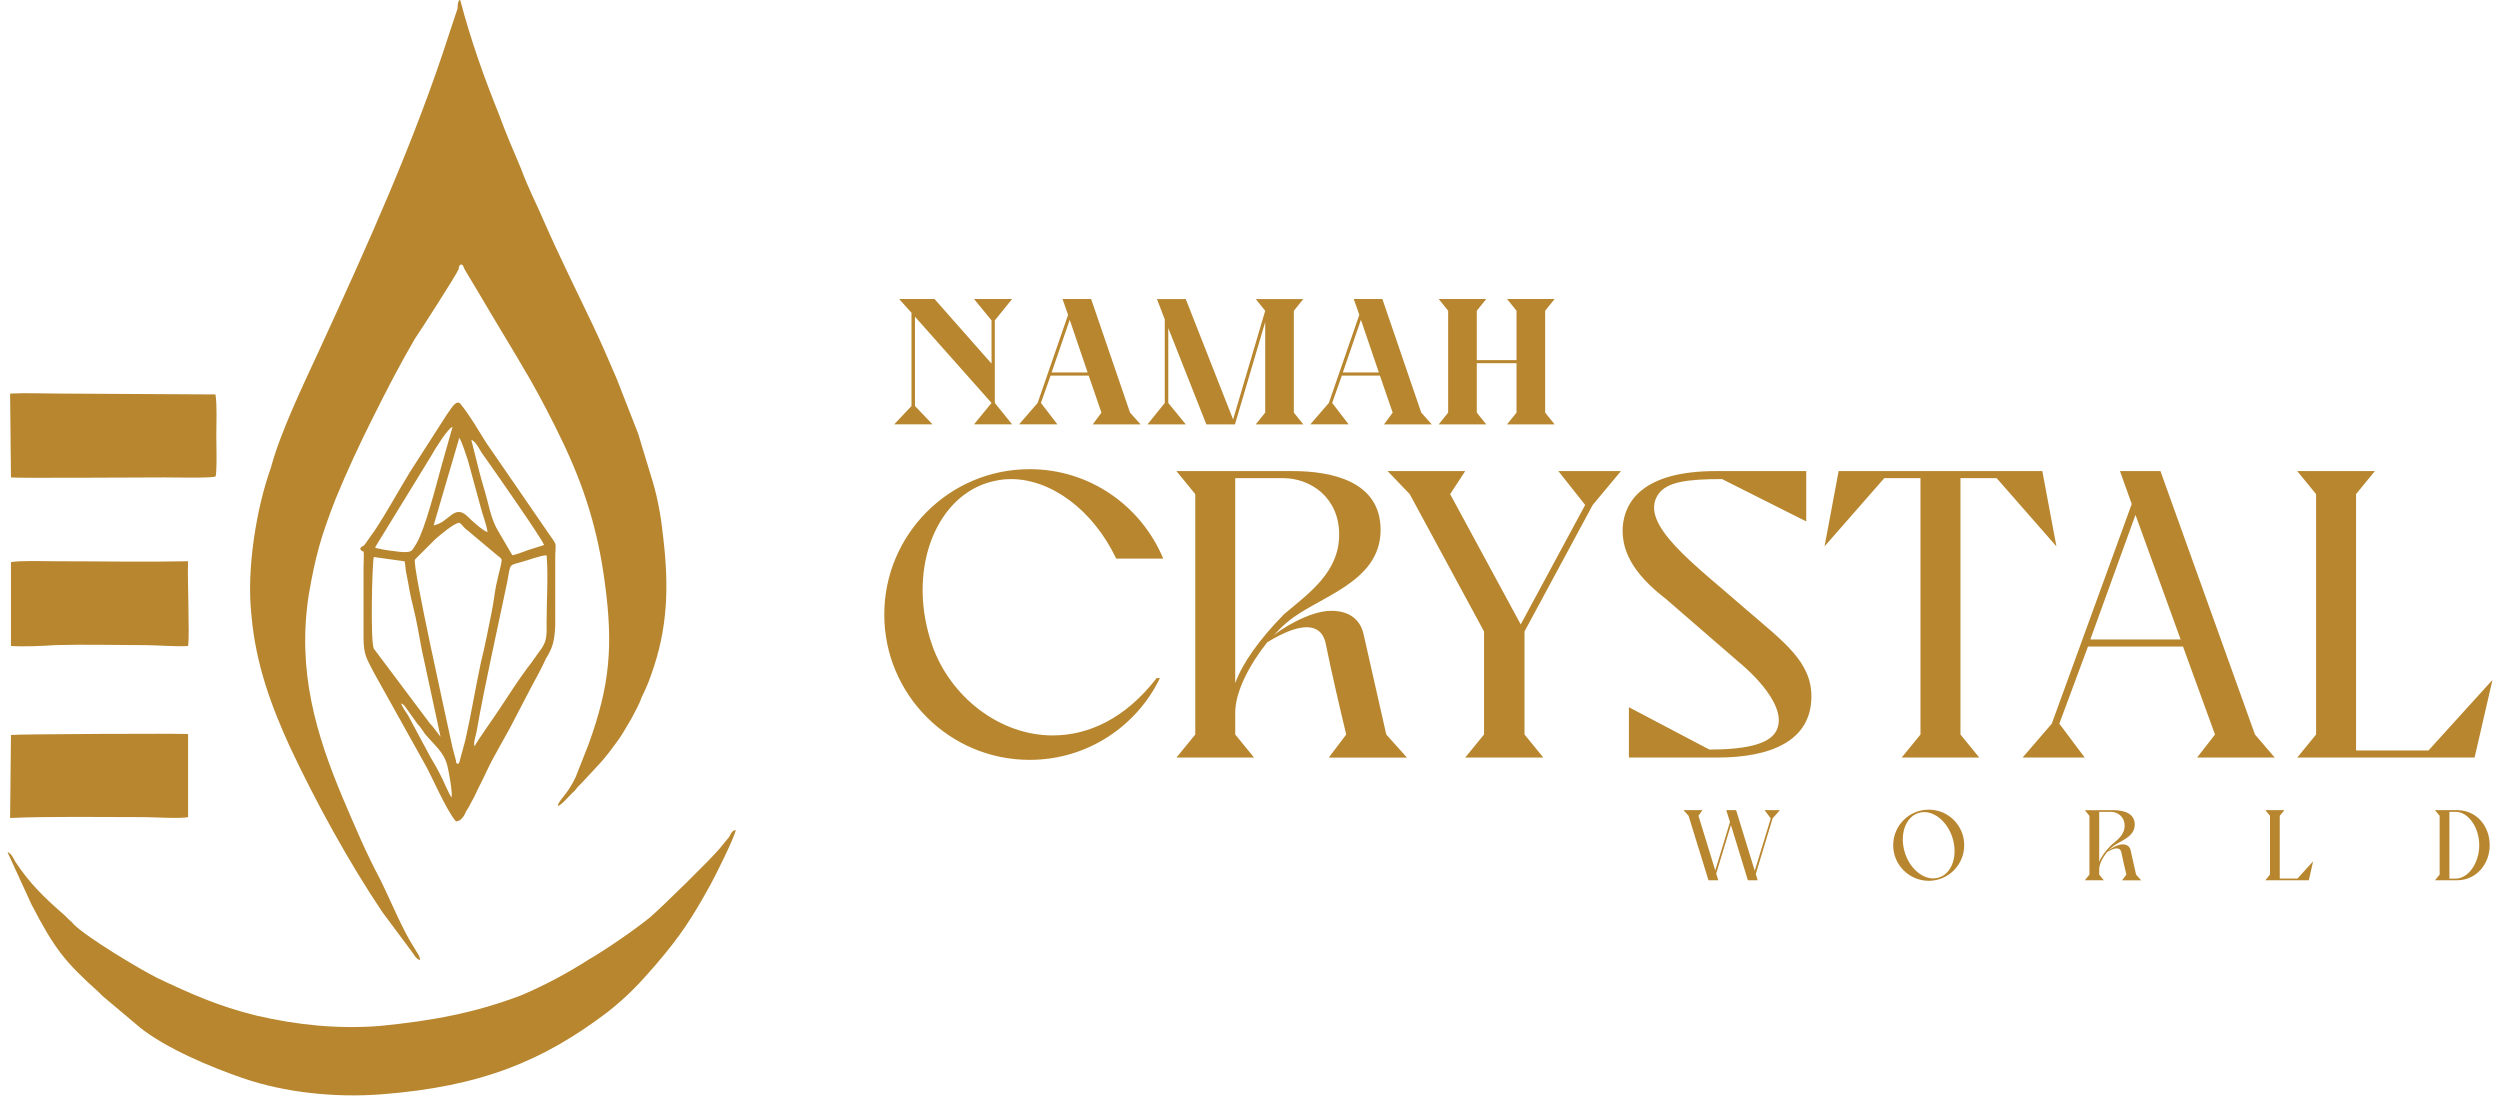
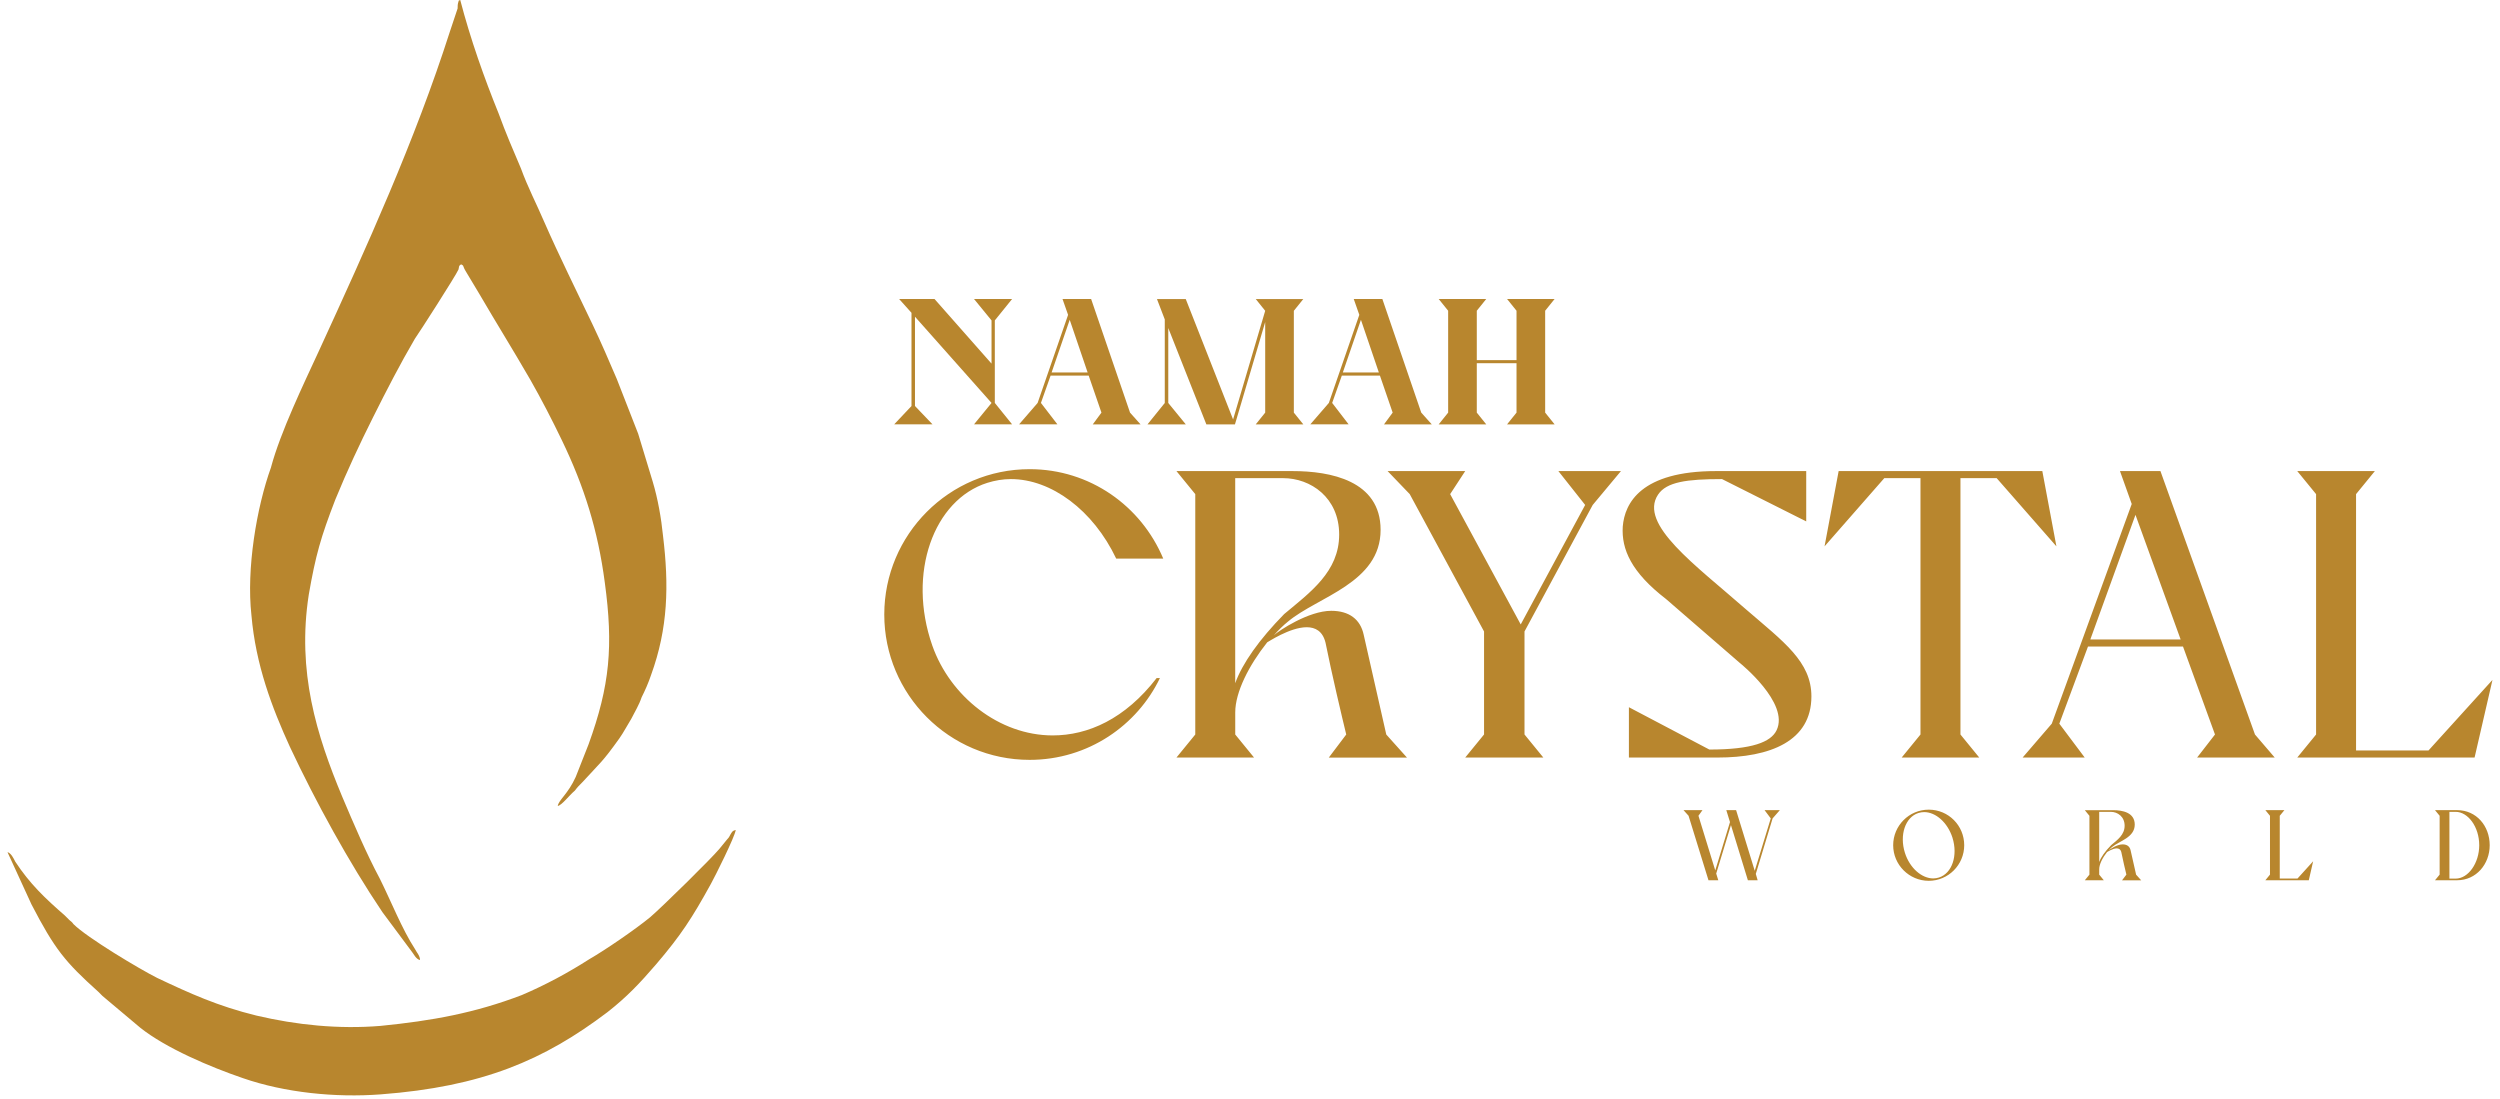
<svg xmlns="http://www.w3.org/2000/svg" fill="none" viewBox="0 0 166 73" height="73" width="166">
  <g clip-path="url(#clip0_1_24)">
    <g clip-path="url(#clip1_1_24)">
      <g clip-path="url(#clip2_1_24)">
        <path fill="#B8862E" d="M18.001 31.018C17.035 33.689 16.353 37.779 16.695 40.847C16.978 44.142 18.058 46.985 19.252 49.597C20.958 53.234 23.173 57.269 25.39 60.563L27.207 63.007C27.49 63.347 27.605 63.689 27.89 63.746C27.89 63.463 27.662 63.235 27.549 63.007C26.698 61.7 25.958 59.824 25.221 58.347C24.312 56.641 23.515 54.766 22.72 52.892C21.015 48.8 19.709 44.597 20.503 39.482C20.958 36.868 21.298 35.676 22.264 33.176C23.058 31.244 23.855 29.539 24.764 27.721C25.673 25.904 26.582 24.141 27.547 22.495C27.831 22.097 30.274 18.291 30.445 17.892C30.502 17.663 30.445 17.663 30.616 17.552C30.844 17.666 30.673 17.608 30.956 18.063L31.808 19.483C33.002 21.529 33.968 23.063 35.217 25.221C35.957 26.527 36.637 27.835 37.32 29.256C38.797 32.324 39.706 35.222 40.16 38.688C40.729 42.893 40.501 45.505 39.08 49.426C38.797 50.166 38.512 50.846 38.229 51.586C37.717 52.723 37.092 53.12 37.035 53.517C37.318 53.46 37.772 52.835 38.172 52.495C38.343 52.266 38.455 52.154 38.683 51.926C39.877 50.62 39.989 50.62 41.126 49.029C41.409 48.631 41.638 48.177 41.921 47.722C42.149 47.268 42.432 46.814 42.603 46.302C42.832 45.848 43.058 45.336 43.229 44.825C44.366 41.699 44.423 38.859 44.023 35.564C43.909 34.427 43.683 33.121 43.341 31.984L42.375 28.801L40.955 25.164C40.443 23.97 39.932 22.778 39.364 21.584C38.283 19.312 37.147 17.038 36.126 14.709C35.614 13.515 35.046 12.437 34.591 11.186C34.08 9.992 33.569 8.8 33.114 7.549C32.148 5.163 31.239 2.605 30.557 -0.009C30.443 0.105 30.5 -0.066 30.443 0.105C30.386 0.276 30.386 0.388 30.386 0.56L29.874 2.094C27.545 9.366 24.363 16.355 21.182 23.287C20.159 25.504 18.625 28.685 17.999 31.014" clip-rule="evenodd" fill-rule="evenodd" />
-         <path fill="#B8862E" d="M30.388 50.734C30.502 50.677 30.502 50.62 30.559 50.394L30.899 49.145C31.239 47.667 31.582 45.622 31.922 44.03C32.205 42.893 32.434 41.701 32.662 40.564C32.776 39.996 32.833 39.427 32.945 38.859C33.399 36.813 33.456 37.267 32.945 36.813L31.185 35.336C31.07 35.222 30.956 35.165 30.844 35.053C30.73 34.938 30.673 34.824 30.504 34.712C30.164 34.712 29.255 35.507 28.913 35.792L27.549 37.155C27.378 37.61 29.652 47.782 30.05 49.656L30.278 50.508V50.622L30.392 50.736L30.388 50.734ZM29.251 48.916L28.002 43.122C27.831 42.213 27.662 41.19 27.433 40.281C27.205 39.429 27.15 38.861 26.979 38.064C26.922 37.836 26.922 37.496 26.865 37.27L24.819 36.986C24.705 37.498 24.591 42.555 24.819 43.067L28.568 48.067C28.606 48.105 28.644 48.143 28.682 48.181L29.251 48.921V48.916ZM29.988 52.951C30.045 52.554 29.817 51.303 29.705 50.848C29.477 49.939 28.854 49.485 28.228 48.745C28.057 48.517 27.945 48.291 27.716 48.063L26.865 46.869C26.694 46.697 26.808 46.812 26.637 46.697C26.694 46.926 26.977 47.323 27.091 47.492L28.34 49.821C28.623 50.39 28.908 50.787 29.192 51.355C29.42 51.753 29.817 52.776 29.986 52.947L29.988 52.951ZM31.523 49.542C31.637 49.259 32.943 47.439 33.228 46.985C33.74 46.19 34.534 44.996 35.046 44.313C35.329 43.973 35.614 43.519 35.955 43.065C36.352 42.496 36.295 42.042 36.295 41.247C36.295 39.941 36.409 38.178 36.295 36.872C35.898 36.872 35.046 37.212 34.589 37.327C33.795 37.555 33.907 37.384 33.681 38.633C32.998 41.928 32.203 45.394 31.635 48.633C31.578 48.862 31.407 49.428 31.521 49.542H31.523ZM34.023 36.87C34.306 36.813 34.763 36.642 35.046 36.53L36.126 36.19C36.012 35.792 32.546 30.849 31.977 30.052C31.806 29.769 31.58 29.313 31.294 29.201L31.806 31.246C31.977 31.929 32.203 32.609 32.374 33.292C32.546 33.975 32.715 34.655 33.057 35.224L34.023 36.872V36.87ZM28.796 34.881C29.819 34.71 30.16 33.404 31.068 34.313C31.352 34.596 32.034 35.222 32.374 35.336C32.317 34.881 32.034 34.142 31.92 33.687L31.068 30.562C30.954 30.221 30.671 29.313 30.5 29.084C30.443 29.141 30.5 29.084 30.443 29.256L28.794 34.881H28.796ZM30.045 28.349C29.762 28.406 28.908 29.769 28.625 30.28L24.931 36.304C24.931 36.418 24.874 36.361 25.102 36.418C25.557 36.532 26.125 36.589 26.579 36.646C27.431 36.703 27.319 36.589 27.659 36.078C28.228 35.112 28.965 32.214 29.308 30.963L30.048 28.349H30.045ZM23.91 36.416C24.139 36.927 24.193 36.018 24.139 37.722V42.325C24.139 43.519 24.367 43.745 24.821 44.654L28.116 50.563C28.741 51.643 29.593 53.746 30.276 54.54C30.616 54.54 30.844 54.143 30.958 53.858C31.13 53.629 31.299 53.232 31.47 52.949C31.753 52.323 32.095 51.7 32.379 51.074C32.662 50.449 33.459 49.086 33.856 48.348L35.276 45.622C35.616 44.996 35.959 44.373 36.242 43.747C36.696 43.01 36.81 42.61 36.867 41.587V37.212C36.867 35.906 37.039 36.304 36.527 35.564L32.267 29.372C31.698 28.463 31.244 27.666 30.618 26.872C30.335 26.474 30.05 26.986 29.652 27.554L27.209 31.36C26.415 32.667 25.675 34.032 24.88 35.224L24.198 36.19C24.084 36.304 24.026 36.247 23.914 36.418L23.91 36.416Z" clip-rule="evenodd" fill-rule="evenodd" />
        <path fill="#B8862E" d="M0.5 56.588L2.091 60.054C3.626 63.009 4.308 63.86 6.523 65.849C6.637 65.963 6.694 66.02 6.806 66.132L9.307 68.235C11.012 69.598 13.967 70.85 16.124 71.587C18.908 72.553 22.262 72.893 25.271 72.667C32.032 72.156 36.124 70.395 40.329 67.212C41.635 66.189 42.489 65.281 43.567 64.029C45.215 62.098 45.953 60.961 47.204 58.689C47.487 58.178 48.796 55.563 48.853 55.109C48.624 55.166 48.624 55.223 48.512 55.392C48.455 55.506 48.398 55.62 48.284 55.732C48.113 55.961 47.944 56.13 47.773 56.358C47.204 57.041 43.966 60.221 43.17 60.904C42.204 61.698 40.215 63.064 39.135 63.687C37.715 64.596 36.238 65.393 34.646 66.073C31.521 67.267 28.68 67.779 25.271 68.119C22.488 68.347 19.702 68.062 17.033 67.436C14.476 66.811 12.601 65.959 10.441 64.936C9.304 64.368 5.781 62.265 4.873 61.356C4.759 61.185 4.701 61.185 4.589 61.073C4.475 60.959 4.418 60.902 4.306 60.79C3 59.653 1.977 58.687 1.011 57.209C0.897 56.981 0.728 56.641 0.5 56.584" clip-rule="evenodd" fill-rule="evenodd" />
-         <path fill="#B8862E" d="M0.728 31.701C0.899 31.758 9.478 31.701 10.898 31.701C11.581 31.701 13.91 31.758 14.307 31.644C14.421 31.473 14.364 29.143 14.364 28.917C14.364 28.123 14.421 26.872 14.307 26.191L4.137 26.134C3.057 26.134 1.751 26.077 0.671 26.134L0.728 31.703V31.701Z" clip-rule="evenodd" fill-rule="evenodd" />
-         <path fill="#B8862E" d="M0.728 42.893C1.637 42.95 2.774 42.893 3.683 42.836C5.729 42.779 7.546 42.836 9.592 42.836C10.386 42.836 11.695 42.95 12.489 42.893C12.604 42.099 12.432 38.462 12.489 37.267C9.592 37.325 6.58 37.267 3.626 37.267C2.943 37.267 1.354 37.21 0.728 37.325V42.893Z" clip-rule="evenodd" fill-rule="evenodd" />
-         <path fill="#B8862E" d="M0.728 48.802L0.671 54.314C3.171 54.2 6.809 54.257 9.535 54.257C10.103 54.257 12.035 54.371 12.489 54.257V48.745C12.375 48.688 0.954 48.745 0.728 48.802Z" clip-rule="evenodd" fill-rule="evenodd" />
-         <path fill="#B8862E" d="M32.313 49.445C31.531 50.497 30.935 51.708 30.572 53.124C31.301 52.074 31.846 50.806 32.313 49.445Z" clip-rule="evenodd" fill-rule="evenodd" />
        <path fill="#B8862E" d="M77.24 37.09H74.116C72.586 33.873 69.807 31.811 67.121 31.811C66.591 31.811 66.06 31.904 65.559 32.06C61.998 33.184 60.218 38.056 61.905 42.866C63.093 46.239 66.341 48.832 69.9 48.832C72.242 48.832 74.71 47.739 76.802 45.022H77.02C75.522 48.145 72.273 50.455 68.368 50.455C63.027 50.455 58.716 46.114 58.716 40.805C58.716 35.496 63.025 31.153 68.368 31.153C72.366 31.153 75.771 33.59 77.238 37.088L77.24 37.09ZM88.234 50.301L89.39 48.771C89.109 47.615 88.422 44.711 88.016 42.68C87.828 41.9 87.329 41.648 86.767 41.648C85.643 41.648 84.174 42.648 84.144 42.648C82.927 44.178 82.02 45.96 82.02 47.302V48.771L83.269 50.301H78.117L79.366 48.771V32.81L78.117 31.28H85.831C88.329 31.28 91.672 31.906 91.672 35.184C91.672 38.713 87.488 39.62 85.52 41.275C85.207 41.524 84.895 41.837 84.584 42.181C84.928 41.868 86.896 40.558 88.394 40.558C89.582 40.558 90.33 41.12 90.55 42.151C90.863 43.525 92.049 48.773 92.049 48.773L93.422 50.303H88.238L88.234 50.301ZM82.018 45.366C82.487 44.054 83.612 42.462 85.267 40.776C86.985 39.339 88.921 37.965 88.921 35.496C88.921 33.028 87.016 31.749 85.203 31.749H82.018V45.366ZM101.227 41.93V48.769L102.476 50.299H97.292L98.541 48.769V41.93L93.606 32.81L92.137 31.28H97.29L96.29 32.81L100.976 41.462L105.255 33.529L103.476 31.28H107.631L105.756 33.529L101.227 41.93ZM113.937 31.28H119.933V34.621L114.343 31.811C112.001 31.811 110.657 31.999 110.095 32.842C108.783 34.809 112.593 37.527 115.936 40.463C118.434 42.619 120.277 43.929 120.277 46.241C120.277 49.208 117.56 50.301 114.03 50.301H108.159V46.959L113.5 49.77C116.342 49.77 117.591 49.272 117.965 48.49C118.84 46.678 115.529 44.024 115.529 44.024L110.625 39.776C108.313 37.997 107.658 36.464 107.751 34.966C107.876 33.404 108.968 31.28 113.935 31.28H113.937ZM127.522 31.749H125.117L121.15 36.278L122.086 31.28H135.61L136.546 36.278L132.579 31.749H130.174V48.771L131.423 50.301H126.271L127.52 48.771V31.749H127.522ZM145.888 50.301L147.075 48.771L144.951 42.929H138.643L136.739 48.052L138.425 50.301H134.302L136.238 48.052L141.547 33.465L140.767 31.28H143.453L149.73 48.771L151.042 50.301H145.89H145.888ZM144.795 42.462L141.796 34.186L138.797 42.462H144.793H144.795ZM165.5 45.148L164.312 50.301H152.538L153.788 48.771V32.81L152.538 31.28H157.691L156.442 32.81V49.832H161.252L165.5 45.146V45.148ZM66.056 26.755L67.203 28.176H64.676L65.838 26.755L60.755 21.03V26.96L61.918 28.176H59.375L60.523 26.96V20.77L59.703 19.855H62.053L65.838 24.145V21.275L64.676 19.855H67.203L66.056 21.275V26.755ZM72.561 28.178L73.136 27.398L72.288 24.938H69.761L69.118 26.755L70.211 28.176H67.668L68.898 26.755L70.921 20.907L70.551 19.855H72.451L75.034 27.398L75.731 28.178H72.561ZM72.219 24.733L71.029 21.235L69.826 24.733H72.219ZM85.911 27.398L86.539 28.178H83.382L84.009 27.398V21.385L82.001 28.178H80.102L77.574 21.782V26.758L78.736 28.178H76.194L77.341 26.758V21.21L76.822 19.857H78.734L81.877 27.852L84.009 20.637L83.382 19.857H86.539L85.911 20.637V27.402V27.398ZM91.898 28.178L92.473 27.398L91.626 24.938H89.098L88.456 26.755L89.548 28.176H87.006L88.236 26.755L90.258 20.907L89.889 19.855H91.789L94.371 27.398L95.069 28.178H91.898ZM91.556 24.733L90.366 21.235L89.164 24.733H91.556ZM102.599 27.398L103.226 28.178H100.069L100.697 27.398V24.118H98.059V27.398L98.687 28.178H95.529L96.157 27.398V20.633L95.529 19.853H98.687L98.059 20.633V23.913H100.697V20.633L100.069 19.853H103.226L102.599 20.633V27.398ZM115.277 53.792L116.515 57.82L117.579 54.342L117.166 53.792H118.183L117.701 54.342L116.585 58.027L116.708 58.448H116.059L114.935 54.785L113.956 58.004L114.094 58.448H113.443L112.12 54.166L111.784 53.792H113.045L112.777 54.166L113.893 57.797L114.871 54.587L114.626 53.792H115.277ZM130.424 56.123C130.424 57.423 129.369 58.486 128.069 58.486C126.77 58.486 125.707 57.423 125.707 56.123C125.707 54.824 126.761 53.761 128.069 53.761C129.378 53.761 130.424 54.815 130.424 56.123ZM129.644 55.62C129.314 54.604 128.528 53.923 127.763 53.923C127.632 53.923 127.503 53.946 127.381 53.984C126.51 54.259 126.112 55.445 126.487 56.63C126.808 57.639 127.602 58.328 128.374 58.328C128.496 58.328 128.625 58.304 128.748 58.266C129.619 57.992 130.018 56.806 129.642 55.62H129.644ZM140.908 58.448L141.192 58.074C141.122 57.791 140.955 57.081 140.856 56.584C140.809 56.394 140.687 56.333 140.549 56.333C140.274 56.333 139.915 56.578 139.907 56.578C139.609 56.952 139.387 57.387 139.387 57.717V58.076L139.693 58.45H138.432L138.738 58.076V54.17L138.432 53.796H140.319C140.93 53.796 141.747 53.949 141.747 54.752C141.747 55.616 140.722 55.838 140.241 56.242C140.165 56.303 140.088 56.379 140.01 56.464C140.095 56.387 140.577 56.066 140.942 56.066C141.232 56.066 141.416 56.204 141.471 56.457C141.547 56.793 141.838 58.078 141.838 58.078L142.174 58.452H140.906L140.908 58.448ZM139.387 57.241C139.501 56.92 139.776 56.531 140.181 56.117C140.602 55.766 141.075 55.428 141.075 54.826C141.075 54.223 140.608 53.908 140.167 53.908H139.387V57.241ZM153.593 57.186L153.304 58.448H150.421L150.727 58.074V54.168L150.421 53.794H151.683L151.376 54.168V58.336H152.553L153.593 57.188V57.186ZM165.316 56.123C165.316 57.377 164.422 58.448 163.16 58.448H161.685L161.992 58.074V54.168L161.685 53.794H163.16C164.422 53.794 165.316 54.834 165.316 56.125V56.123ZM164.621 56.123C164.621 54.9 163.873 53.906 163.053 53.906H162.641V58.34H163.053C163.894 58.34 164.621 57.309 164.621 56.123Z" />
      </g>
    </g>
  </g>
  <defs>
    <clipPath id="clip0_1_24">
      <rect transform="translate(0.5)" fill="white" height="72.73" width="165" />
    </clipPath>
    <clipPath id="clip1_1_24">
      <rect transform="translate(0.5)" fill="white" height="72.73" width="165" />
    </clipPath>
    <clipPath id="clip2_1_24">
      <rect transform="translate(0.5 -0.005)" fill="white" height="72.739" width="165" />
    </clipPath>
  </defs>
</svg>